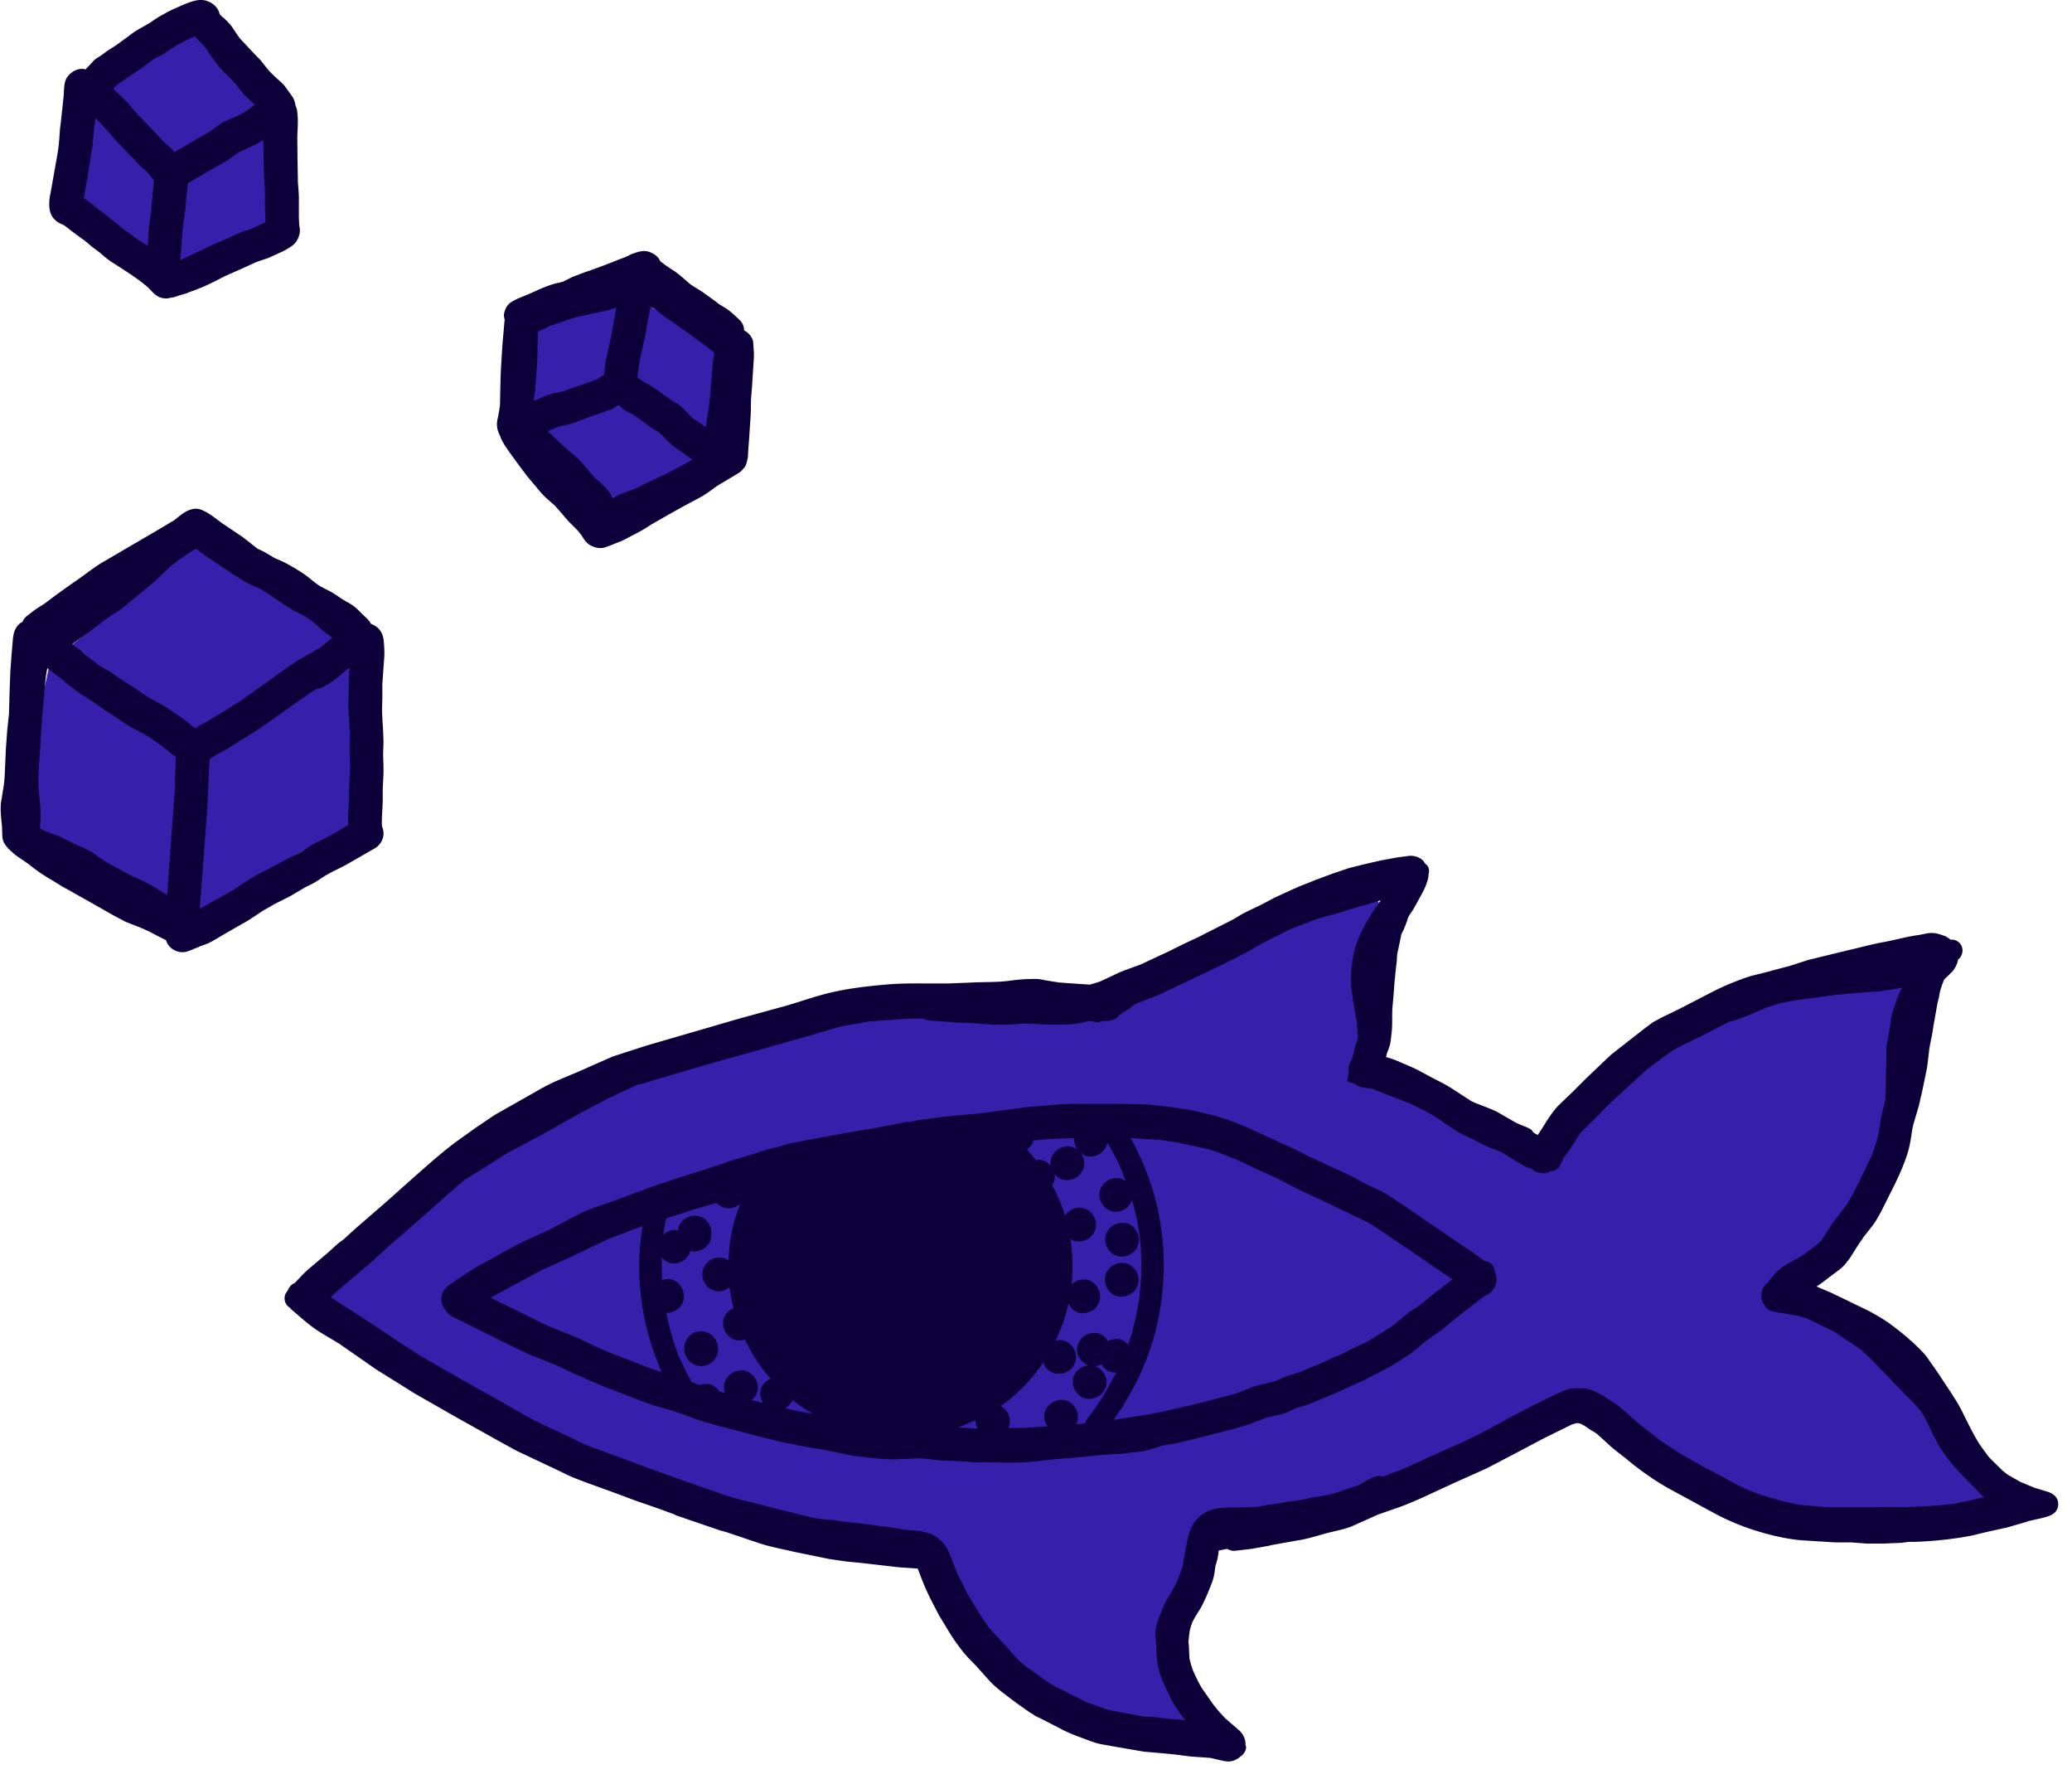
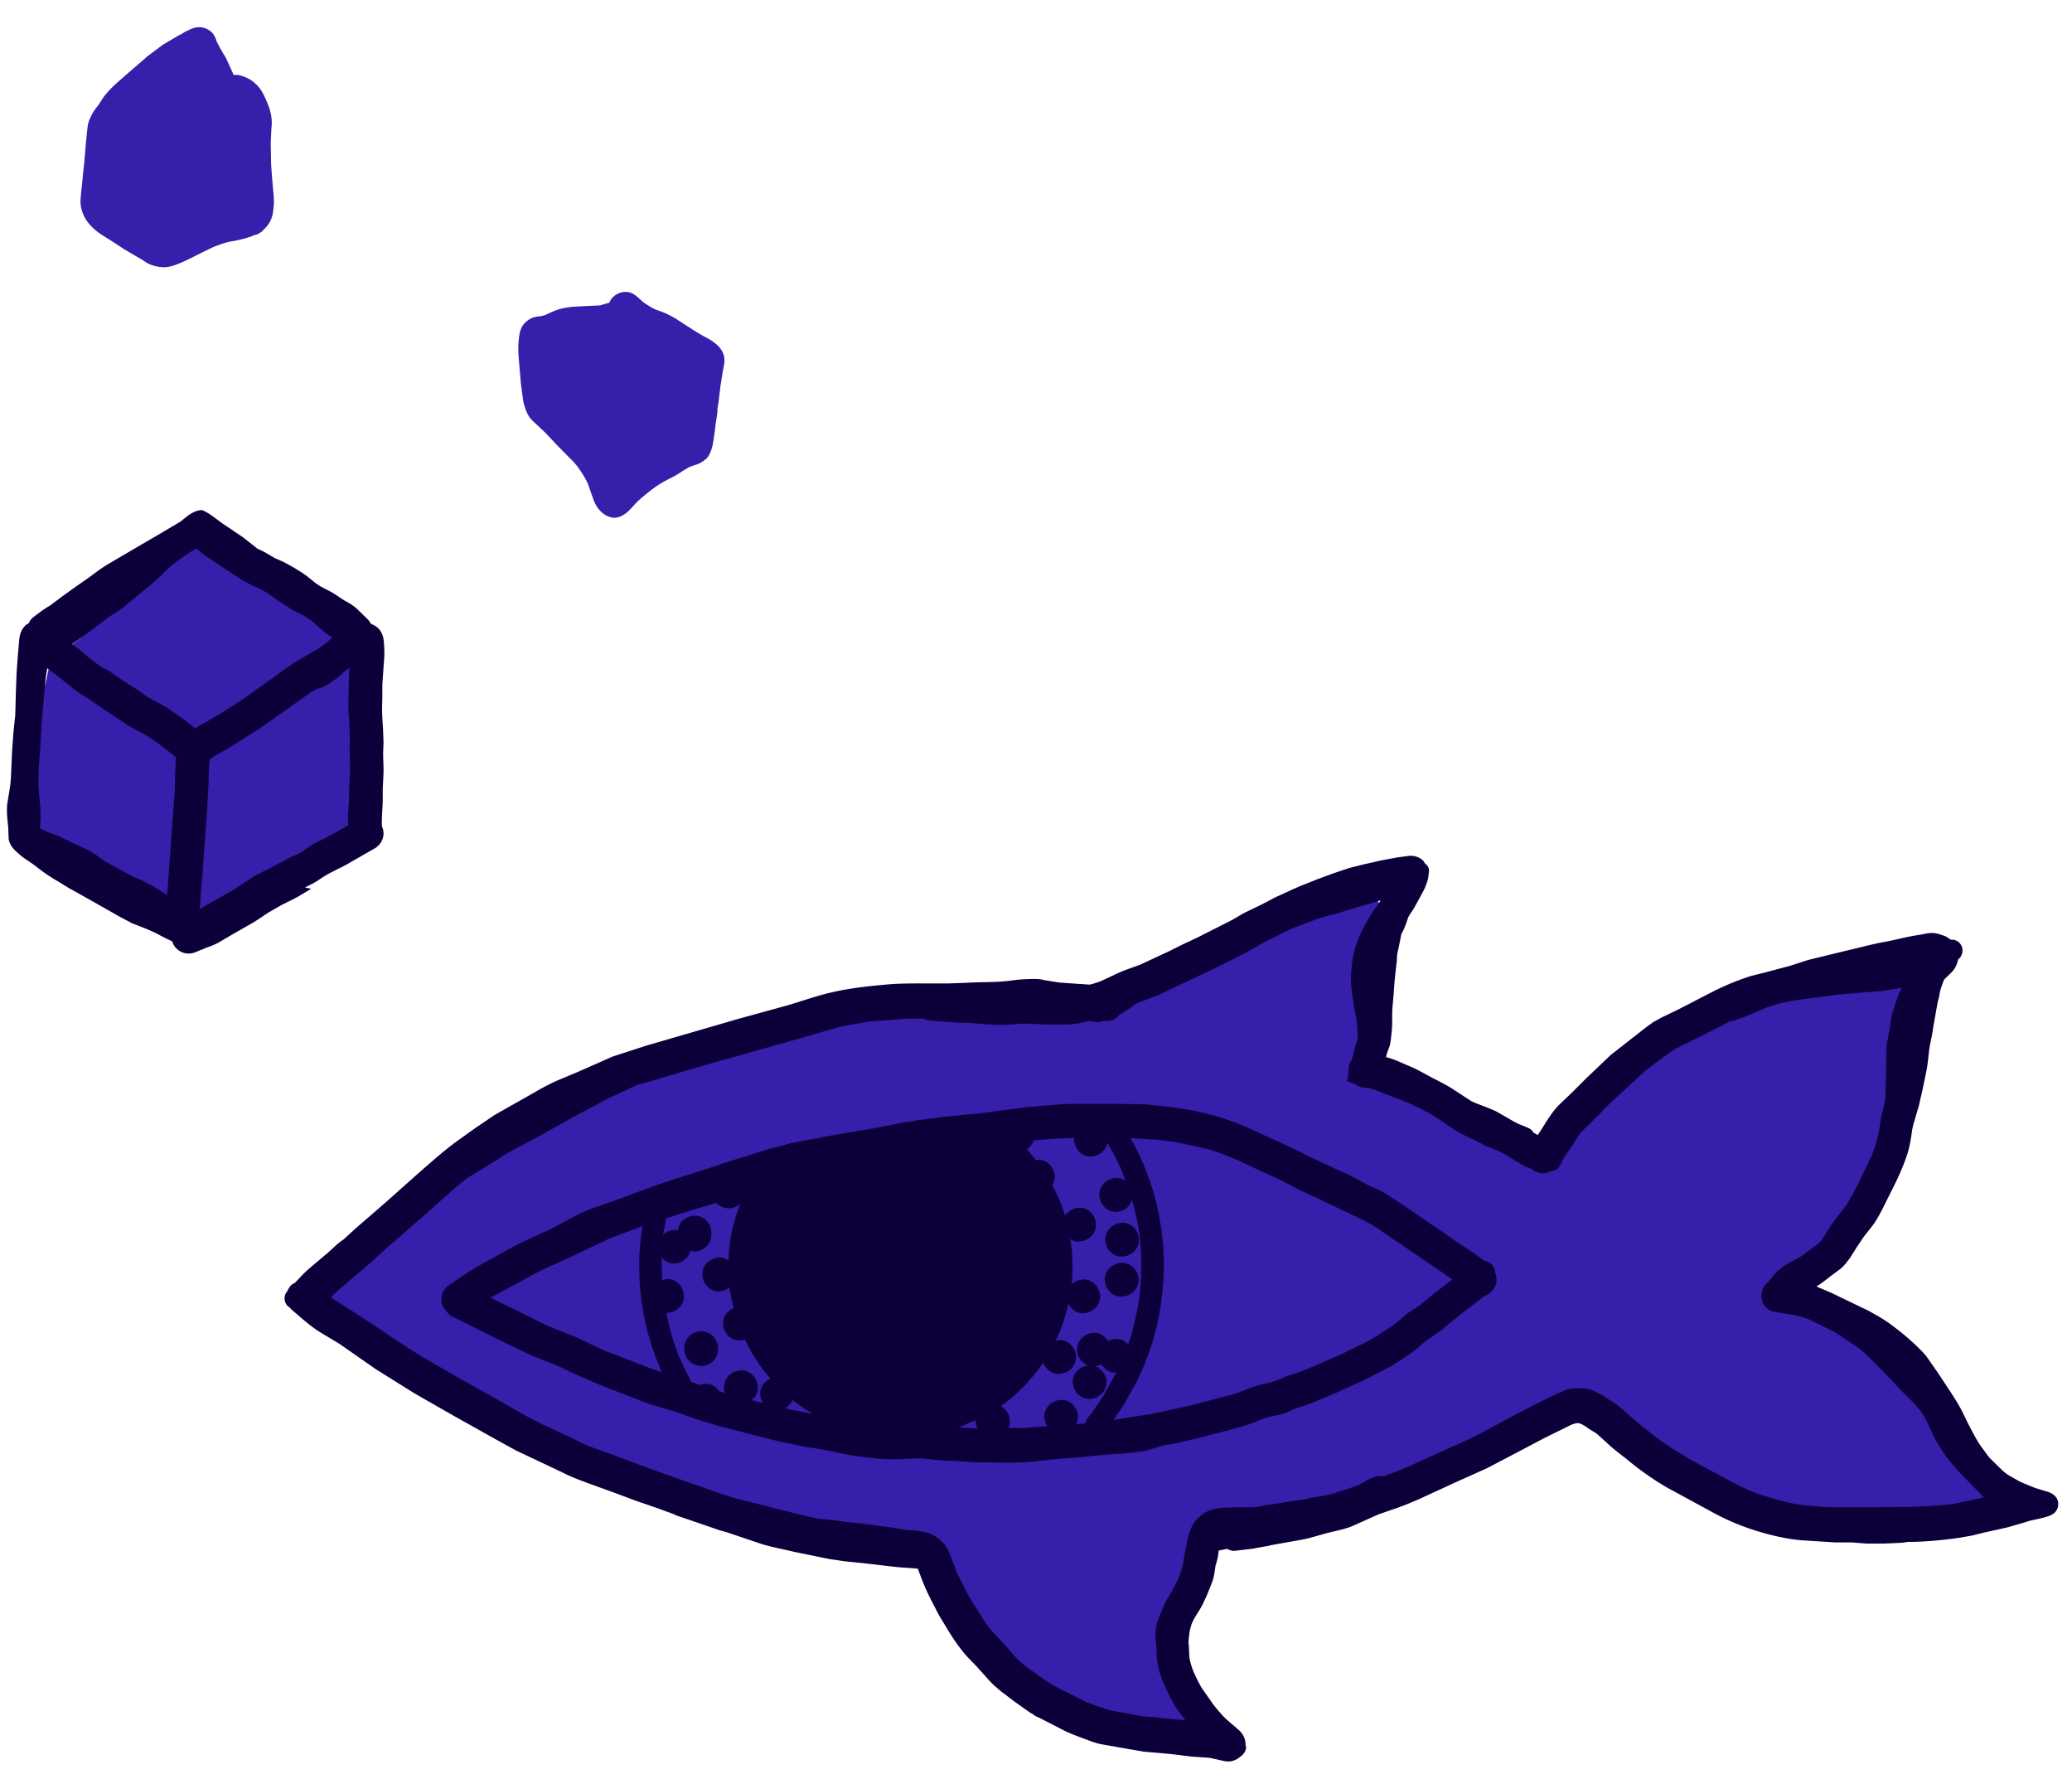
<svg xmlns="http://www.w3.org/2000/svg" xmlns:xlink="http://www.w3.org/1999/xlink" width="106" height="91" fill="none">
  <g clip-path="url(#A)">
    <g fill="#361faa">
      <path d="M92.61 77.87c.16.03.31.07.47.08l.51.07 1.23.13.76.02 1.2-.04 1.55-.11a3.98 3.98 0 0 0 .34-.05l.35-.05.44-.02h.34c.29 0 .58-.04.86-.08l.19-.03.52-.05a4.05 4.05 0 0 0 .48-.09c.05 0 .1-.01.15-.01.13 0 .26-.03.38-.06l.1-.03v.01a2.31 2.31 0 0 0 .27-.06c.37-.11.63-.51.59-.91-.04-.47-.42-.73-.74-.86-.26-.11-.54-.18-.81-.25l-.34-.09-.29-.12.04-.07c.11-.24.08-.45.04-.66-.04-.2-.25-.41-.39-.55l-.19-.19-.57-.71c-.31-.38-.58-.73-.8-1.12l-.22-.56-.13-.37c-.17-.43-.45-.75-.75-1.07-.52-.55-1.14-1.04-2.02-1.6l-.75-.55c-.42-.31-.89-.57-1.34-.82l-.63-.32-.62-.31-.94-.56.03.03-.08-.06c.23-.08.45-.2.66-.33.18-.1.33-.22.48-.33l.16-.12.16-.11c.15-.1.3-.21.44-.33a6.37 6.37 0 0 0 1.21-1.37c.23-.36.41-.75.59-1.14l.18-.39.22-.45.41-.85.31-.65c.11-.24.2-.49.26-.67l.19-.51c.05-.12.12-.23.18-.34l.06-.1a4.82 4.82 0 0 0 .39-.93l.02-.06.02-.07h.01l.13-.4.04-.12.2-.71c.05-.21.09-.43.12-.65l.04-.29.08-.47.25-1.39.2-.88.07-.42c.01-.11.03-.21.05-.32l.06-.37.06-.38c.02-.11.05-.21.08-.31.12-.43-.09-.87-.51-1.11-.13-.07-.3-.11-.51-.11-.14 0-.29.02-.42.03l-.65.06-.19.01-1.02.05h-.3c-.14 0-.28.01-.42.03H95l-.35.03-.32.03c-.36.03-.72.13-1.07.22l-.37.09-.85.21-.29.1-.51.17-.52.2-.15.06-.64.21-.08.02a11.94 11.94 0 0 0-1.37.51c-.36.16-.69.38-1 .59l-.35.23-.26.16c-.18.11-.36.21-.52.34l-.75.54c-.16.11-.31.23-.46.36l-.19.15-.73.62-.31.25-.39.32-.6.53-.22.2-.24.2.07-.05-.55.51-.06.06-.81.59-.48.33c-.28.2-.53.42-.75.66-.06.06-.12.12-.17.19l-.29.31-.34.29a1.11 1.11 0 0 0-.19.23l-.73-.39-1.37-.58c-.54-.22-1.1-.4-1.65-.53l-.24-.05-.94-.23-.22-.08-.52-.18a8.86 8.86 0 0 1-.93-.38c-.16-.08-.33-.14-.5-.21l-.43-.18-.63-.3-.26-.13c-.27-.13-.55-.22-.86-.32-.04-.1-.04-.2-.05-.3v-.1l-.01-.1-.02-.41c.02-.18.05-.35.11-.52.07-.22.07-.46.08-.69l.01-.52-.01-.28-.01-.21a6.7 6.7 0 0 0-.08-.77l-.05-.4-.09-1.22-.03-.38-.03-.59a3.75 3.75 0 0 1 .11-.6l.12-.22.21-.35.13-.15c.21-.17.4-.31.5-.52a.89.89 0 0 0 .04-.66c-.07-.2-.21-.36-.44-.5-.11-.06-.24-.1-.38-.1-.35 0-.71.2-1 .37l-.07.04-.18.1-.56.31-.22.1-.53.25a.77.77 0 0 0-.5-.18h-.09c-.55.07-1.05.34-1.53.61l-.29.16c-.41.18-.86.29-1.29.4l-.68.18c-.36.11-.7.26-1.08.42l-1.17.56c-.73.39-1.33.98-1.91 1.55l-.46.47-.07.07c-.15.15-.31.32-.4.51-.26.02-.52.08-.81.15l-.47.1c-.06.01-.11.03-.17.05l-.07.02c-.19.03-.39.03-.58.04l-.27.01c-.11 0-.21.01-.32.02l-.54.02h-.08c-.96-.06-1.87-.21-2.96-.4-.59-.1-1.11-.15-1.61-.15h-.17a4.71 4.71 0 0 0-.53.03l-.65.03h-.15l-.98-.04-.62.03c-.63.06-1.26.21-1.82.35l-1.41.38-.53.17-1.02.3-.84.18-.78.17-.16.03-.65.13c-.21.04-.42.1-.62.16-.12-.09-.25-.16-.39-.18-.05-.02-.11-.02-.17-.02-.15 0-.32.05-.46.08l-.07.02-.12.03c-.06.02-.12.03-.18.05l-.3.09-.39.12-1.34.45-1.97.78-.5.21-.87.4-.34.16-1.24.6-1.38.78-.87.5-.67.4-.8.47.2-.09c-.68.33-1.32.75-1.94 1.16l-.07.05-.53.36-.4.27-.69.44-.26.17-.9.6-.8.57-.26.18-.48.35-.66.5-.78.53-1.55 1.09-.89.66-.17.11-.18.12-.1.06c-.3.18-.61.38-.66.76a.94.94 0 0 0 .32.85c.09.08.21.14.31.2l.35.2c.26.19.5.41.73.62.23.22.52.43.91.66a10.35 10.35 0 0 0 1.85.84l.05.01h.01l-.01-.01h.02v-.01c.02.02.05.03.07.04l.3.1.08.03a5.77 5.77 0 0 1 1.15.53c.19.14.39.32.6.56l-.04-.06c.12.15.25.28.38.42l.2.22.71.72c.06.05.11.11.17.16s.11.11.17.16c.13.12.28.21.43.3l.05.03c.3.2.65.43 1.02.59l1.01.43.51.21.5.21c.27.13.56.29.86.47l.74.48.61.31.07.03c.23.12.45.22.68.31.23.08.45.18.67.28l.12.06.57.25.7.29a3.99 3.99 0 0 0 .92.31l.2.04.56.12.2.05.33.13c.21.09.43.16.65.23l.51.15.55.15.14.04.21.07.16.05.58.23a5.54 5.54 0 0 0 .68.25l.51.2.84.32c.53.17 1.09.19 1.64.21h.09l.73.06.53.08.29.05.46.05.3.03.79.09 1.45.13.16.01.28.02.72.05h.06l.23-.01.06.15.32.67c.07.13.17.24.26.35l.05.05c.12.14.21.28.3.43.22.44.39.84.53 1.22.15.41.33.77.52 1.07l.28.38.13.17.16.21a1.95 1.95 0 0 1 .17.23l.14.21c.07.11.14.23.22.32.14.16.28.29.43.42l.14.13.52.42c.11.07.21.16.31.24l.31.24c.25.17.51.33.82.49l.09.05c.17.09.34.17.52.24.3.11.59.16.9.21.22.04.42.1.62.15l.24.07.33.08.43.11a6.35 6.35 0 0 0 .76.18l.41.05.34.04.42.08.38.08.13.02.48.08.06.02c.18.06.35.13.54.17l.57.16.24.08a6.3 6.3 0 0 1 .55.22l.15.06a1.08 1.08 0 0 0 .38.08.86.86 0 0 0 .65-.29c.15-.17.23-.41.21-.65-.02-.23-.12-.43-.29-.57l-.24-.17-.11-.07-.56-.42-.42-.36-.16-.14-.39-.35-.16-.23a1.86 1.86 0 0 1-.1-.31c-.02-.09-.03-.18-.04-.27l-.07-.41c-.05-.23-.07-.48-.06-.8.01-.2.03-.37.07-.54l.06-.14.09-.24.2-.53.28-.75a2.68 2.68 0 0 0 .07-.27l.05-.21.14-.37.12-.3.19-.61.06-.22.14-.34.15-.37.21-.61c.05-.06.08-.06.12-.06.2-.01.39-.05.57-.08l.14-.02 1.81-.36.72-.12.34-.05 1.09-.23.27-.06h-.02c.5-.11 1.08-.25 1.63-.45.16-.06.33-.11.5-.15l.27-.08.6-.21.15-.06.42-.14.4-.13.21-.08.6-.23a11.97 11.97 0 0 0 1.19-.59l.21-.11 1.04-.52.73-.3.17-.06.9-.38.17-.06c.26-.1.54-.2.79-.34.12-.07.24-.15.35-.23l.29-.2.22-.1.41-.2c.22-.11.4-.26.61-.42.38-.31.77-.56 1.14-.76l-.11.04.82-.45.17-.12c.16.19.32.34.5.47.21.16.45.29.67.42l.2.12c.44.26.91.48 1.36.7l.41.19.46.22.25.12.03.12c.04.14.14.27.22.39.22.31.42.55.64.73.16.14.35.25.54.36l.19.12.28.17 1.09.56.53.22.36.15.39.16.42.17c.31.13.62.23.92.32l1.25.33.25.06.76.16a1.06 1.06 0 0 0 .33.11zM17.52 42.69a5.54 5.54 0 0 0 .57-.21c.33-.14.58-.44.72-.88.07-.2.06-.45.06-.66l-.03-.62-.03-.53-.03-.62-.11-2-.01-1.09v-.43l-.01-.81c-.01-.16-.03-.32-.07-.48-.04-.18-.14-.35-.23-.51a4.4 4.4 0 0 0-.3-.45l-.06-.09a8.85 8.85 0 0 0-.88-1.07c-.42-.44-.9-.83-1.35-1.21l-.55-.47-.1-.09-.92-.77a9.71 9.71 0 0 0-1-.65l-.98-.51-.86-.4-.05-.03-.32-.16c-.11-.05-.23-.09-.34-.13l-.08-.03c-.09-.06-.17-.09-.24-.11l-.07-.03a.71.71 0 0 0-.21-.03c-.11 0-.21.02-.31.04-.22.04-.42.23-.52.4a.77.77 0 0 0-.1.29 4.39 4.39 0 0 0-.55.35l-.57.47-.2.17-.52.34-.49.33c-.43.31-.78.64-1.09 1.03-.22.28-.48.56-.79.86l-.28.27-.49.46-.08.06c-.21.17-.41.31-.57.49l-.06.07c-.28.01-.62.14-.76.44-.11.23-.16.48-.22.73l-.04.2-.23 1.05-.2.94-.31 1.52c-.14.83-.22 1.64-.23 2.41l-.04.86c-.03.32 0 .65.09 1.02a1.69 1.69 0 0 0 .48.84c.18.17.41.3.73.41.11.04.23.07.34.1l.45.14c.32.15.62.36.92.55l.11.08.6.37c.21.12.39.24.61.41.25.19.51.39.83.55.29.15.61.29.96.43l.5.18.76.29.33.13c.11.04.21.05.33.05.25 0 .5-.09.73-.19s.44-.23.65-.35l.24-.14 1.02-.63.93-.57.12-.07.8-.48.4-.27.62-.41c.58-.36 1.2-.64 1.8-.9l.78-.25zM5.4 12.13l.53.34.41.27.56.33.33.19c.04.02.08.05.12.08l.14.09c.22.13.47.2.75.23.04 0 .08.01.12.01.21 0 .44-.05.72-.16.36-.14.7-.31 1.04-.49l.74-.36c.29-.12.61-.24.95-.31a6.04 6.04 0 0 0 .93-.22c.08-.02.15-.05.23-.09a.92.92 0 0 0 .47-.24l.05-.06a1.42 1.42 0 0 0 .47-.85c.04-.25.06-.47.05-.68 0-.13-.01-.27-.03-.41l-.02-.24-.03-.33-.06-.8-.02-1.17.03-.61.02-.25c.02-.33-.04-.66-.17-1-.1-.25-.2-.5-.34-.73-.25-.41-.65-.7-1.1-.81-.07-.02-.15-.03-.22-.03-.04 0-.08 0-.12.01l-.05-.13-.06-.13-.27-.59a1.59 1.59 0 0 0-.13-.22c-.04-.06-.07-.13-.11-.19l-.04-.07-.2-.37c-.04-.13-.07-.21-.12-.3-.13-.26-.46-.45-.77-.45h-.01c-.21 0-.34.06-.54.15a2.37 2.37 0 0 0-.35.19l-.21.11-.76.45-.91.68.08-.05-1.09.94-.44.39c-.26.23-.46.45-.66.7-.06.08-.11.17-.17.26l-.11.17-.08.1c-.16.2-.26.37-.37.64-.08.17-.1.38-.12.56l-.07.66-.03.41-.06.67-.04.36-.08.8-.03.27-.03.36c-.02.35.09.73.29 1.04.23.34.53.61.99.88zm21.24 7.42l.13.98c.05.22.12.44.23.66.07.15.21.3.34.42l.13.12.19.18c.24.21.45.45.67.68l.12.13.67.68.17.17c.08.08.15.17.23.26.24.33.42.62.56.92l.14.41.09.25c.06.18.13.35.23.51.23.35.57.56.9.56a.75.75 0 0 0 .26-.05c.3-.11.49-.32.69-.54l.12-.13c.23-.25.51-.46.77-.67a5.43 5.43 0 0 1 1.02-.63c.18-.09.35-.19.52-.3.15-.1.31-.2.47-.28.09-.04.19-.07.28-.1.22-.06.36-.16.53-.29.14-.11.22-.3.28-.46l.02-.06c.06-.16.08-.33.11-.5l.08-.59.02-.19-.01.04.03-.16.05-.34.02-.14v-.17l.05-.28.06-.5c.02-.12.03-.24.04-.36l.13-.8.03-.15c.04-.2.08-.43.02-.65-.1-.34-.32-.53-.52-.68-.14-.11-.3-.19-.45-.27-.35-.19-.65-.39-.95-.58l-.46-.3a4.65 4.65 0 0 0-.73-.38l-.3-.11-.09-.03c-.2-.1-.42-.23-.63-.38l-.13-.12c-.11-.1-.22-.2-.35-.28-.12-.08-.27-.12-.42-.12a.92.92 0 0 0-.77.43l-.06.12-.47.14-.63.03-.76.04c-.27.03-.56.07-.84.17-.19.07-.38.16-.57.25-.08.03-.16.05-.24.06l-.22.03c-.19.03-.37.12-.54.27-.28.24-.33.6-.36.91-.03.27-.03.56-.01.85l.1 1.17.01.15z" />
    </g>
    <g fill="#0d003a">
-       <path d="M55.9 80.22h.01l-.01-.01v.01zm39.71-13.17c.02.01.03.02.03.02s-.01-.01-.03-.02zm.1.05c.01 0 .02.01.03.01a1.09 1.09 0 0 0 .11.06c-.05-.02-.1-.05-.14-.07zm3.52-16.15v-.02c.01 0 0 .01 0 .02z" />
      <path d="M98.2 56.52c0 .02-.01.04-.02.06-.01.03-.01.05-.02.08.02-.04.03-.09.04-.14zm.06-.27c0-.02.01-.03.01-.05 0 .01 0 .03-.01.05zm.97-5.28c0-.01 0-.02.01-.03-.01.01-.01.02-.01.03zm-52.72 6.42l-.01.01v-.01h.01zm9.37 14.76c.01-.01.01-.01.01-.02 0 .01-.01.02-.01.02zm-14.3-13.86c-.02 0-.03.01-.05.01.03-.01.04-.01.05-.01z" />
      <use xlink:href="#B" />
      <path d="M57.36 64.27c.47 0 .88-.33.91-.82.02-.45-.35-.91-.82-.91s-.88.33-.91.82c-.02.46.35.91.82.91zm-.02 2.05c.47 0 .88-.33.91-.82.02-.45-.35-.91-.82-.91s-.88.33-.91.82c-.02.46.35.91.82.91zm-21.66 1.79c-.46.1-.76.57-.66 1.03 0 .02.01.04.01.05.1.46.57.76 1.03.66s.76-.57.66-1.03c0-.02-.01-.04-.01-.05-.09-.4-.45-.68-.84-.68-.06 0-.13 0-.19.02zm19.61-17.72c.02 0 .04 0 .06.01-.02-.01-.04-.01-.06-.01zm1.75-.47l.08-.03c.02-.01.03-.02.05-.02-.04.01-.09.03-.13.05zm35.91 1.12l-.22.03c.07 0 .15-.02.22-.03zm-26.31-5.7l.01-.01-.01.01zm23.23 6.43c-.02.01-.03.01-.04.02.01 0 .03-.01.04-.02zm2.6 12.28c.03-.02.05-.04.08-.06s.06-.05.1-.07l-.18.13zm-8.72 10.98c-.02-.02-.05-.04-.07-.05l-.11-.08c.07.04.13.08.18.13zm-19.6 4.19c-.03.01-.07.01-.1.01h-.01c.03 0 .07-.01.11-.01zm-12.86 7.34c-.02-.01-.03-.03-.05-.04-.04-.03-.09-.06-.13-.1l.18.14z" />
      <path d="M19.24 70.04l1.97 1.23 2.03 1.16 2.09 1.17 1.09.6 1.21.57 1.12.53c.44.23.9.4 1.36.57l1.27.46 1.18.44 1.02.35.93.34v.01c.01 0 .02 0 .02.01.01 0 .03.01.04.02-.02-.01-.03-.01-.05-.02.02.01.03.01.05.02l2.28.78.3.08 1.84.62c.53.16 1.09.26 1.63.39l1.81.37.82.12.9.09 1.82.21.98.07.25.65a12.03 12.03 0 0 0 .44.97l.4.77.57.94a10.06 10.06 0 0 0 .67.94c.2.25.44.48.66.71l.62.69c.21.24.44.43.68.63l.7.53.75.53.16.09c.03.02.06.05.09.07.08.05.17.08.25.12l1.11.57c.35.19.73.33 1.11.47.3.11.61.24.92.3l.96.17 1.22.21 1.03.09.51.05.87.11.99.07.61.14c.18.04.37.07.55.01.15-.04.28-.12.39-.22a.63.63 0 0 0 .29-.46c0-.04-.02-.08-.03-.13.01-.29-.12-.56-.34-.76l-.66-.57c-.25-.24-.47-.51-.68-.78l-.57-.82c-.16-.27-.29-.55-.42-.84-.09-.22-.15-.44-.2-.67l-.03-.62c0-.06-.01-.11-.02-.17a5.25 5.25 0 0 1 .08-.68l.06-.21.06-.16c.1-.21.22-.4.35-.6.12-.19.22-.4.31-.6.13-.27.23-.55.34-.82.09-.23.13-.47.16-.72l.03-.18a.75.75 0 0 0 .05-.16c.04-.12.06-.24.08-.36.01-.07.02-.15.02-.22.03-.01.06-.01.09-.02l.34-.07c.12.06.25.11.39.1l.86-.1 1.07-.19c-.06.01-.11.02-.17.02l1.45-.26c.48-.07.95-.22 1.42-.35.46-.13.94-.2 1.38-.38l1.34-.6.95-.33c.39-.13.77-.3 1.15-.46l1.8-.83 1.65-.74 1.51-.79 1.42-.75 1.4-.69a1.98 1.98 0 0 1 .26-.08h.1l.11.03a2.01 2.01 0 0 1 .37.22c.15.11.32.19.47.3l.53.48c.26.25.56.48.85.7l.26.2-.18-.13.49.39c.61.47 1.26.91 1.94 1.27l1.95 1.06a12.18 12.18 0 0 0 2.32.99c.75.23 1.51.41 2.29.48l1.75.11h.82l.79.06h.84l.92-.04c.12-.01.24-.03.36-.05h.36a20.02 20.02 0 0 0 2.32-.22l.57-.1.65-.16 1.17-.26 1-.29c.02-.01.04-.02.07-.03l.75-.17c.24-.07.51-.13.67-.35a.63.63 0 0 0 .05-.61c-.09-.18-.26-.29-.45-.36l-.69-.21-.73-.3-.6-.34c-.12-.07-.23-.17-.33-.25l-.63-.62c-.04-.04-.08-.09-.12-.14l-.44-.61c-.33-.54-.6-1.1-.88-1.67-.16-.32-.35-.61-.54-.91l-.68-1.03-.6-.86c-.23-.28-.5-.53-.77-.78l.01.01c-.01-.01-.02-.02-.04-.03-.02-.02-.05-.04-.07-.07l.03.03c-.3-.27-.62-.52-.94-.76-.33-.25-.69-.46-1.06-.66-.04-.03-.07-.04-.1-.06l-1.93-.93-.75-.32a7.01 7.01 0 0 0 .62-.45l.18-.13-.18.13.6-.45c.2-.16.35-.37.5-.57l.37-.59.34-.5.41-.52c.2-.26.35-.53.5-.82l.66-1.32c.24-.49.46-.99.63-1.51.14-.41.2-.83.26-1.26.01-.08.04-.16.05-.24 0-.01.01-.03.01-.04l.28-.96c0-.01 0-.02.01-.03l.07-.31c0 .01-.01.03-.01.04 0-.02.01-.03.01-.05.01-.03.01-.07.02-.1 0 .02-.01.04-.01.06l.06-.25c0 .02-.01.04-.01.06l.24-1.16c.07-.33.1-.67.14-1.01.02-.22.07-.44.11-.65.05-.21.08-.42.11-.63l.22-1.24.09-.36v-.04l.06-.29-.03.15c.05-.22.13-.44.22-.66l.32-.31c.19-.17.35-.44.39-.71a.59.59 0 0 0 .18-.7.57.57 0 0 0-.32-.29.58.58 0 0 0-.19-.03c-.01 0-.03.01-.04.01a1.63 1.63 0 0 0-.34-.21.61.61 0 0 0 .12.05c-.04-.02-.08-.04-.13-.05l-.08-.03c.02.01.05.02.07.03-.2-.08-.39-.14-.6-.14h-.08c-.2.01-.39.07-.59.1-.6.08-1.18.25-1.78.36-.63.11-1.25.29-1.88.43l-2.01.49-.93.3-.83.22-.44.12-.7.17a13.64 13.64 0 0 0-1.86.75l-1.88.97-.87.42-.42.23-.42.31-.23.18-1.52 1.19-1.25 1.19-.67.67-.75.72c-.43.45-.71 1-1.06 1.51-.08-.04-.15-.08-.23-.13a.45.45 0 0 0-.22-.21c-.16-.08-.33-.14-.5-.21-.03-.01-.06-.03-.09-.04-.01-.01-.02-.01-.03-.02-.01 0-.02-.01-.03-.01-.01-.01-.03-.02-.04-.02l-.35-.2-.57-.33c-.19-.1-.4-.18-.6-.26l-.52-.2-.22-.1-.86-.56c-.37-.25-.76-.44-1.15-.64l-.61-.33c-.25-.14-.52-.25-.78-.36-.31-.14-.63-.28-.96-.36 0-.02.01-.04.01-.06.03-.16.1-.3.15-.45.08-.23.09-.48.12-.72.05-.41.02-.84.04-1.25l.06-.67.05-.68c0 .03-.01.07-.01.1l.08-.79.05-.42c0-.11.01-.23.02-.34l.1-.46.11-.55c.05-.1.11-.2.15-.31.08-.18.14-.36.2-.55a3.05 3.05 0 0 1 .19-.3c.09-.13.16-.27.24-.41l.38-.7a3.98 3.98 0 0 0 .17-.44l.03-.11c.02-.07.03-.15.03-.23.04-.14.04-.29-.03-.41-.04-.07-.1-.11-.15-.16-.03-.04-.05-.08-.07-.11-.16-.19-.43-.28-.67-.28-.04 0-.07 0-.11.01l-.54.07-.82.15-.84.19-.84.21-.83.28-.89.33c.02-.01.03-.01.05-.02l-.46.19.21-.09-.7.28.08-.03-.46.2c.02-.01.03-.01.05-.02l-.81.37-.74.39-.73.35c-.27.13-.52.3-.78.44l-1.72.87-.83.39-.66.33-1.46.68-.55.2a6.22 6.22 0 0 0-.71.29l-.77.36a5.01 5.01 0 0 1-.55.17l-.46-.03-.59-.04-.53-.04-.75-.12c-.17-.05-.36-.06-.54-.06l-.37.01c-.31.01-.61.05-.92.09-.66.08-1.33.05-1.99.09l-1.08.04h-1c-.74 0-1.48-.01-2.21.06-.9.08-1.81.18-2.69.38-.82.18-1.6.47-2.4.7l-2.44.67-4.71 1.37-1.73.56-1.72.76-1.12.47a11.45 11.45 0 0 0-1.1.57l-2.1 1.19-.99.67-1.02.73c-.69.52-1.33 1.09-1.98 1.66l-1.64 1.46-1.5 1.3-.58.53c-.06.05-.12.09-.18.13-.22.17-.42.37-.62.55l-.19.16-.78.66c-.26.22-.49.48-.73.73-.07.04-.14.07-.2.13-.08.08-.14.19-.19.3a.5.5 0 0 0-.13.25c-.03.15 0 .31.09.44a.55.55 0 0 0 .18.16c.02.02.03.05.05.07l.76.65s.01.01.03.02l.02.02c.26.21.52.4.81.57l.85.51 1.88 1.31zm13.74-14.65l1.27-.38 2.36-.69 1.13-.31 3.6-1.02 1.64-.48 1.46-.26 2-.15h.78c.11.05.24.09.37.1l1.1.08c.35.04.7.02 1.05.05.66.06 1.33.11 1.99.07.3-.02.59-.06.89-.04l.92.04h.95c.35 0 .72-.06 1.06-.14l.16-.04.46.07c.1-.02.2-.05.3-.08.26.04.53-.02.74-.23.02-.02.03-.05.04-.07.04-.02.08-.03.11-.06l.4-.25.28-.21.01-.01c.04-.03.08-.04.12-.07l1.1-.42 1.24-.59.74-.35.82-.39.86-.42.86-.44.77-.44c.24-.14.5-.26.75-.38l.71-.36.45-.17.89-.34c.01 0 .03-.01.04-.01.3-.1.6-.18.9-.25l1.04-.32 1.29-.38c0 .01-.01.01-.01.02l-.35.5c-.28.43-.54.89-.74 1.36-.09.22-.18.45-.24.69-.07.26-.11.53-.14.8-.02.24-.05.47-.04.71.01.31.05.62.09.92l.12.73.1.55.04.62c0-.05-.01-.1-.01-.16.01.1.01.21.01.32l-.15.46c-.04.21-.09.42-.16.62-.02.03-.03.06-.03.08-.01.01-.02.03-.03.04-.09.14-.11.32-.1.49l-.06.48v.03c.13.05.27.09.4.13.03.03.06.07.1.08.22.1.25.1.49.13a.81.81 0 0 0 .16.01l.25.08c.05.02.09.04.14.05.01 0 .01 0 .02.01.01 0 .02.01.03.01s.01 0 .02.01c.01 0 .02 0 .02.01l1.38.54.24.09.49.25a7.16 7.16 0 0 1 1.22.73l.67.44c.24.14.49.24.73.36l.57.29c.23.12.47.21.72.3.32.14.62.34.91.52l.33.19.18.11c.09.05.18.07.27.1.02.01.04.02.06.02.01 0 .01.01.02.01.04.03.07.06.13.1.2.12.48.17.7.09a.69.69 0 0 0 .15-.07c.08 0 .16-.02.23-.05.15-.07.22-.18.29-.32l.19-.38.31-.42.43-.68c.04-.05.08-.11.13-.16l.75-.74c.16-.15.3-.31.45-.47l.45-.43 1.69-1.55.97-.72c-.06.04-.11.09-.17.13l.32-.24c.27-.2.59-.35.89-.5l.98-.48 1.26-.65a1.02 1.02 0 0 0 .38-.1l.29-.1.37-.15.36-.15.48-.21.72-.23.83-.15.42-.06.64-.08.49-.07.64-.08c-.03 0-.05.01-.08.01l.69-.06.75-.06.7-.05.7-.11a2.97 2.97 0 0 0 .43-.08c-.01.02-.03.05-.04.07-.11.2-.19.42-.27.64l-.19.58c-.06.21-.09.43-.11.65l-.18.99c-.03.31-.02.62-.02.93l-.05 1.85c-.04.25-.11.5-.17.74a6.51 6.51 0 0 0-.13.77c-.08.48-.23.95-.41 1.4l-.57 1.19-.35.69-.32.57c-.04.06-.08.12-.13.17l-.65.85-.53.83c-.07.08-.15.15-.23.23l-.4.29-.26.2c-.25.18-.53.31-.8.46a3.04 3.04 0 0 0-.55.39c-.12.1-.22.23-.32.37-.08.06-.13.14-.17.22-.03.03-.08.05-.1.07-.16.16-.25.38-.25.61s.09.45.25.61c.18.18.37.22.61.25l.21.03.79.14a4.35 4.35 0 0 1 .61.2l1.28.63 1.22.81a9.44 9.44 0 0 1 .74.68l.76.78.86.9a9.36 9.36 0 0 1 .81.86c.32.45.51.98.77 1.47.33.64.78 1.19 1.26 1.72l1.14 1.16a.5.5 0 0 1 .08.07l-1.45.32c.05-.01.1-.01.16-.02l-.51.07-1 .08-1.06.05-2.02.01h-1.98c-.29 0-.58-.04-.87-.06l-.64-.06c-.46-.06-.92-.19-1.36-.31a9.94 9.94 0 0 1-1.3-.44c-.41-.18-.8-.38-1.19-.6l-1.22-.65c-.81-.44-1.61-.91-2.35-1.47l-.42-.33.01.01-.01-.01c-.05-.04-.09-.07-.14-.1l-.01-.01-.63-.53-.55-.49c-.2-.16-.4-.31-.62-.44-.14-.08-.27-.2-.42-.27-.2-.09-.38-.21-.6-.26-.02-.01-.04 0-.06-.01a.66.66 0 0 0-.34-.05 2.58 2.58 0 0 0-.62.03c-.13.02-.26.08-.38.13l-.64.29-.89.45-1.03.53-1.07.58c-.7.4-1.45.74-2.19 1.06l-2.38 1.08-.97.36c-.13-.03-.27-.04-.4.01-.32.1-.59.3-.89.45l-.83.27c-.29.11-.59.19-.9.25l-.69.11a5.23 5.23 0 0 1-.54.12l-.63.08-.44.08-.65.09-.46.09c-.43.04-.87.02-1.3.03-.5.01-1.05.03-1.47.33-.23.16-.44.37-.56.62-.11.21-.18.43-.23.66a13.42 13.42 0 0 0-.25 1.41l.03-.23c-.05.3-.15.58-.27.86-.1.23-.22.47-.35.69l-.24.4c-.11.19-.18.4-.27.6l-.16.4c-.08.21-.11.39-.14.62-.01.14 0 .28.02.42.02.16.02.32.03.49.01.39.05.78.16 1.15.11.38.28.74.45 1.09a5.46 5.46 0 0 0 .58.99l.28.38-.75-.06c.03 0 .05.01.08.01l-.78-.09c-.23-.03-.47-.03-.7-.05l-1.5-.28c-.25-.04-.47-.12-.71-.2l-.71-.26-.75-.38-.8-.4c-.28-.15-.55-.33-.8-.52l-.69-.49-.16-.12c.01 0 .01.01.02.01-.33-.26-.59-.58-.86-.89l-.91-.99c-.35-.48-.65-.99-.97-1.5-.14-.23-.26-.48-.38-.72l-.3-.6-.3-.78c-.07-.18-.14-.38-.25-.54a1.72 1.72 0 0 0-.52-.52c-.48-.34-1.06-.31-1.62-.37l-.64-.11-.84-.11-.8-.11-.64-.06-.7-.1-.69-.06c-.67-.11-1.33-.31-2-.46l-1.11-.29-1.13-.28c-.77-.21-1.51-.51-2.27-.76l-2.08-.74-1.62-.6-1.77-.65-.96-.47-1.19-.55c-.76-.36-1.48-.79-2.21-1.21l-1.99-1.11-2.11-1.22-1.2-.77-1.29-.87-2.1-1.35c.09-.11.19-.21.3-.3l.85-.73.86-.73.9-.82 1.66-1.44 1.79-1.59.53-.44 1.35-.83.73-.47.8-.43.83-.44.83-.46.77-.44.76-.41 1.28-.68.01-.01h.02c.03-.01.05-.03.08-.04h.01l.81-.38.58-.27c.06.02.18-.02.3-.06zm51.69 18.18l.16.12a1.06 1.06 0 0 1-.12-.1c-.02 0-.03-.01-.04-.02zm-8.73-7.26c-.03.02-.06.05-.09.07-.01.01-.02.02-.03.02l.12-.09zM59.63 56.6l.17.03c.02 0 .04 0 .06.01-.08-.02-.16-.03-.23-.04z" />
      <path d="M31.79 61.28l-1.39.49c-.55.19-1.06.47-1.58.75l-.68.36-1.27.58.14-.06c-.72.31-1.39.73-2.08 1.1-.47.25-.92.51-1.35.83a.27.27 0 0 0 .08-.07l-.18.13-.1.06a1.18 1.18 0 0 0-.18.13l-.19.12c-.19.14-.33.28-.4.52-.06.22-.03.47.09.66a1.09 1.09 0 0 0 .13.17.74.74 0 0 0 .3.28l2.71 1.35 1.31.63.81.32c.02.01.04.02.07.03.15.07.31.12.46.18l.93.44 1.31.57 2.2.85c.62.24 1.26.37 1.88.59l.93.34.91.27 2.15.56 1.07.27 1.14.23 1.25.21 1.25.26c.25.05.51.07.76.1l.62.07c.37.03.74.05 1.11.03l1.02-.04c.32.01.64.06.95.09.29.03.58.03.87.04l.99.07 1.94.02c.74 0 1.48-.09 2.21-.19l-.23.03.77-.06.74-.06.75-.08.78-.06c.24-.03.48-.03.71-.05l.95-.11c.44-.07.84-.27 1.28-.34.24-.03.48-.07.72-.14l.8-.19 1.76-.45.86-.25.86-.33c.27-.09.56-.13.84-.2.25-.07.49-.19.73-.3.16-.06.32-.1.49-.15.22-.07.44-.17.65-.26l.87-.36.91-.42.49-.21.46-.24.99-.51.96-.62c.29-.2.55-.45.82-.67l.78-.54.66-.55.62-.49.32-.24.19-.15c-.03.02-.06.05-.09.07l.14-.11.28-.21c.03-.03.07-.05.1-.08l.13-.06c.17-.09.26-.2.37-.35.08-.1.13-.33.12-.45a.91.91 0 0 0-.08-.36c-.01-.27-.19-.5-.45-.56l-.1-.03-.48-.35-.84-.56-.88-.61-.85-.57c-.02-.01-.03-.03-.05-.04-.04-.03-.08-.05-.12-.08l-.9-.62-.84-.55c-.33-.2-.68-.35-1.03-.51l-.79-.43-1-.46-.95-.44-.31-.15-.67-.34-.79-.36-1.52-.7c-.61-.26-1.22-.5-1.86-.67l-1.11-.26-1.12-.17-1.25-.13-1.26-.02h-2.33c-.4 0-.8.03-1.19.06l-.56.05-.68.05-2.44.33-.26.02-.58.05-1.06.11-1.29.17c-.02.01-.05.01-.07.02-.03.01-.06.01-.09.02s-.05.01-.08.02c-.01 0-.02 0-.03.01-.01 0-.02 0-.03.01-.02 0-.05.01-.07.01.01 0 .02 0 .03-.01h-.13c-.01 0 .01 0 .02-.01h.01c-.03 0-.06.01-.08.01-.04.01-.09.02-.13.02l-.53.11-.17.03-.52.1.15-.03c-.02 0-.05.01-.07.01.02 0 .05-.01.07-.01l-.29.06c-.08.02-.17.03-.26.05l-.54.09c.02 0 .04-.01.05-.01h-.02.02l-1.08.18c-.03.01-.06.01-.09.02-.02 0-.04.01-.06.01-.12.03-.25.05-.37.07.03 0 .05-.01.07-.02-.03.01-.05.01-.08.02.03-.01.05-.01.08-.02l-.39.08c.03-.01.05-.01.08-.02-.08.02-.16.03-.23.04-.03 0-.06.01-.08.01.02 0 .05-.01.07-.01-.03.01-.06.01-.09.02h-.01c-.01 0-.02 0-.03.01 0 0-.01 0-.02.01h-.02c-.03.01-.05.01-.08.02-.04.01-.08.01-.12.02l-.14.03c-.01 0-.02 0-.03.01h-.07c-.01 0-.03.01-.04.01.01 0 .02 0 .03-.01-.02 0-.05.01-.07.01h.02l-.17.03c-.01 0-.03 0-.04.01l-.3.06a.5.5 0 0 1-.12.02c-.02 0-.04.01-.06.01.01 0 .02 0 .04-.01h-.01c-.01 0-.02 0-.03.01l-.3.06c-.03.01-.05.01-.08.02.01 0 .03-.01.05-.01-.19.04-.36.11-.55.16l-.13.03-.31.07-1.3.41-.74.22-.78.27-1.85.59-.11.03c-.05.01-.09.03-.14.05l-1.08.36-.5.19-.45.16-.66.25zm21.9-3.02l1.27-.06c0 .01-.01.03-.01.04-.02.45.35.91.82.91a.88.88 0 0 0 .88-.7 11.78 11.78 0 0 1 .77 1.5l.16.46c-.13-.09-.27-.16-.43-.16-.47 0-.88.33-.91.82-.02.45.35.91.82.91.4 0 .74-.24.85-.61.16.55.28 1.11.37 1.67.09.66.12 1.32.1 1.98v.28l-.09 1.07c-.08.53-.19 1.06-.33 1.57-.01.04-.02.07-.02.1-.01.05-.01.07-.02.1 0 .01 0 .02-.01.03-.01.02-.01.05-.02.07 0 .01-.01.02-.01.04-.01.02-.01.04-.02.05-.01.02-.01.03-.02.05 0 .01-.01.02-.01.04-.01.02-.01.05-.02.07v.01l-.1.27c-.15-.18-.36-.29-.6-.29-.16 0-.3.05-.43.11-.15-.24-.38-.42-.67-.42-.47 0-.88.33-.91.82-.02.37.24.73.59.85-.43.04-.79.35-.81.8s.35.91.82.91.88-.33.91-.82c.02-.37-.24-.73-.59-.85a.75.75 0 0 0 .33-.1c.15.24.38.42.67.42.04 0 .07-.01.1-.02l-.67 1.21v.01l-.44.64c-.01.01-.01.02-.02.03l-.08.11.02-.01-.25.31c-.08.1-.13.2-.15.32-.05.01-.09.01-.14.02l-.33.02c.05-.1.08-.21.09-.33.02-.45-.35-.91-.82-.91s-.88.33-.91.82a.86.86 0 0 0 .17.53l-1.17.08-.84.01a.69.69 0 0 0 .08-.32.86.86 0 0 0-.46-.8 8.85 8.85 0 0 0 2.17-2.23c.11.32.41.58.77.58.47 0 .88-.33.91-.82.02-.45-.35-.91-.82-.91-.08 0-.15.02-.23.04.29-.6.51-1.23.66-1.9.14.27.4.49.71.49.47 0 .88-.33.91-.82.02-.45-.35-.91-.82-.91-.24 0-.47.09-.64.25a8.98 8.98 0 0 0-.06-2.32c.12.08.25.13.4.13.47 0 .88-.33.91-.82.02-.45-.35-.91-.82-.91-.32 0-.6.16-.76.41a8.9 8.9 0 0 0-.66-1.56.82.82 0 0 0 .13-.39c.02-.45-.35-.91-.82-.91-.05 0-.09.02-.14.02l-.46-.55a.86.86 0 0 0 .33-.46l.82-.07zm2.13 13.97zm0 0c0 .01-.01.01-.02.02.01 0 .01-.01.02-.02zm-.01.01c-.01.01-.01.02-.02.03.01-.02.02-.02.02-.03zm-15.26-.63c.33.26.68.5 1.05.71l-1.09-.21-.35-.08c.17-.1.31-.24.39-.42zm-3.29-9.81a.95.95 0 0 0 .61-.22c-.2.52-.37 1.05-.47 1.61-.08.43-.11.86-.13 1.28-.13-.09-.27-.15-.43-.15-.47 0-.88.33-.91.82-.02.45.35.91.82.91a.96.96 0 0 0 .57-.2 9.46 9.46 0 0 0 .21 1.06c-.3.12-.53.39-.54.74-.02.45.35.91.82.91.11 0 .21-.02.3-.05a8.58 8.58 0 0 0 1.31 2.01c-.29.12-.51.38-.53.73-.01.18.06.36.15.51l-.59-.15c.18-.14.31-.35.32-.61.02-.45-.35-.91-.82-.91s-.88.33-.91.82c-.01.11.01.23.05.34l-.3-.09a.84.84 0 0 0-.42-.34c-.08-.03-.17-.04-.26-.04-.1 0-.2.02-.3.06l-.4-.14c-.01 0-.02-.01-.03-.01l-.16-.3c-.02-.05-.05-.1-.07-.14l-.09-.17c0-.01-.01-.02-.01-.02l-.26-.56c-.01-.01-.01-.03-.02-.04-.01-.02-.01-.03-.02-.04 0-.01 0-.01-.01-.02-.29-.73-.5-1.48-.65-2.25.47 0 .88-.33.9-.82.02-.45-.35-.91-.82-.91-.1 0-.2.02-.3.05l-.02-1.16c.15.18.36.31.61.31a.87.87 0 0 0 .86-.65c.06.01.11.04.16.04.45.02.91-.35.91-.82v-.11c0-.24-.06-.44-.22-.62a.85.85 0 0 0-.6-.28h-.04c-.41 0-.82.33-.85.76-.05-.01-.09-.03-.13-.03a.95.95 0 0 0-.63.24l.16-.83 1.35-.44 1.2-.35c.17.14.39.27.63.27zm-2.48 7.64zm-1.91-2.57a13.17 13.17 0 0 0 .74 2.72c.01.02.02.04.03.07 0 .01 0 .01.01.02l.03.08v.01l.13.31c.01.03.03.07.05.1l-.57-.19-2.41-.93-1.44-.68-1.47-.59-1.8-.89-1.02-.5c-.02-.01-.04-.02-.05-.03l.68-.37 1.91-1.03 1.55-.7 1.91-.91 1.72-.65a14.21 14.21 0 0 0-.16 1.6 12.91 12.91 0 0 0 .16 2.56zm16.17 6.14l.86-.37c0 .15.04.29.11.42h-.11l-.86-.05zm9.74-.67l-1.61.25-.21.03c.02-.02.03-.04.04-.05l.41-.59c.01-.01.01-.02.02-.02 0-.01.01-.01.01-.02s.01-.01.01-.02l.65-1.15c0-.01.01-.01.01-.02.01-.01.01-.03.02-.04.28-.56.52-1.14.72-1.74.13-.38.24-.77.33-1.16a14.05 14.05 0 0 0 .35-2.66c.04-.95-.04-1.9-.21-2.83-.01-.05-.01-.09-.02-.12v-.02c-.01-.03-.01-.06-.02-.09 0-.01 0-.02-.01-.03-.01-.03-.01-.07-.02-.1 0-.01-.01-.03-.01-.04 0-.02-.01-.04-.01-.06s-.01-.03-.01-.05-.01-.04-.01-.06c-.01-.03-.02-.06-.02-.1 0-.01 0-.02-.01-.03-.14-.59-.33-1.17-.55-1.74 0-.01 0-.01-.01-.02 0-.01-.01-.02-.01-.03-.14-.36-.3-.71-.47-1.05-.02-.02-.02-.03-.03-.05 0-.01-.01-.02-.01-.03-.01-.02-.02-.05-.04-.07v-.01c0-.01-.01-.02-.01-.03s-.01-.01-.01-.02-.01-.01-.01-.02c-.02-.03-.03-.05-.04-.07-.01-.01-.01-.02-.02-.03-.04-.08-.09-.16-.14-.24l1.5.09.95.14 1.41.31c.55.14 1.07.36 1.59.57l.95.45 1.15.52 1.02.53 1.17.55 2.18 1.04c.63.31 1.18.75 1.77 1.13l.99.67.9.62.82.56c.02.02.05.03.07.05-.02.02-.05.04-.07.06.02-.02.05-.04.07-.06-.02.01-.03.03-.05.04.02-.01.03-.03.05-.04l-.96.74-.71.58c-.19.14-.4.25-.59.39l-.73.61c-.19.14-.39.26-.59.39l-.7.43c-.23.13-.48.22-.71.34l-.7.35.21-.09-.73.31-.56.26-.88.36c-.19.08-.39.14-.59.2-.23.07-.45.17-.67.27-.45.17-.93.22-1.38.39l-.78.3c-.27.09-.55.14-.82.22l-.8.21-.76.19-1.37.31-.39.07c-.07.01-.13.04-.19.06-.07 0-.09 0-.12.01zm4.47-13.04c.06.03.12.05.18.07-.04-.01-.07-.03-.11-.05-.02 0-.04-.01-.07-.02zm10.98 8.33c.03-.03.07-.05.1-.08.01-.01.03-.02.04-.03l-.14.11zm-27.6-10.26h0zm-.1.02h0zm26.68 8.86c.03-.03.07-.05.1-.08.02-.02.05-.04.07-.06-.05.05-.11.09-.17.14z" />
      <path d="M63.85 57.7c.01.01.03.01.04.02a1.22 1.22 0 0 1 .17.07.95.95 0 0 0-.21-.09zm11.55 9.03c-.02.02-.04.03-.06.04l-.12.09.18-.13zm-62.07-29.5c-.01.01-.02.01-.03.02l-.15.1.18-.12zm-.78.5c-.02.01-.03.02-.05.03.01-.01.03-.02.05-.03z" />
-       <path d="M15.6 45.39l.42-.21c.2-.11.38-.24.57-.36.42-.26.88-.44 1.31-.7l1.24-.71c.41-.22.6-.71.4-1.14v-.02c-.02-.43.03-.86.04-1.29v-.61l.03-.62c.03-.4-.01-.8-.01-1.2l.02-.58-.03-.79.01.23-.04-.66-.02-.49c0 .04 0 .08.01.12-.01-.23.01-.46.01-.69v-.68l.1-1.41c.01-.19 0-.39-.01-.58-.02-.3-.04-.56-.25-.81-.12-.14-.26-.22-.42-.28-.03-.05-.05-.09-.09-.14a1.21 1.21 0 0 0-.19-.2c.02.02.05.04.07.06-.05-.04-.09-.09-.14-.13-.01-.01-.02-.01-.02-.02l.01.01c-.01-.01-.03-.02-.04-.04l-.33-.32c-.18-.16-.35-.27-.56-.37.07.03.13.07.2.1l-.17-.09c-.27-.15-.51-.34-.77-.49l-.56-.29-.09-.06c-.2-.13-.38-.29-.57-.44a5.15 5.15 0 0 0-.74-.47l.2.1-.52-.29c-.19-.11-.4-.19-.6-.28-.02-.01-.05-.02-.07-.04l-.48-.28c-.11-.06-.23-.11-.34-.16l-.75-.59-1.07-.72c-.33-.24-.64-.51-1.02-.67a.74.74 0 0 0-.32-.07c-.3 0-.58.17-.81.35l-.3.24-1.08.64-1.2.7-1.45.85c-.33.2-.63.43-.94.66l-.73.51-.64.46-.6.45-.27.17c-.22.14-.42.3-.63.46-.1.08-.17.18-.22.3-.06.03-.12.06-.16.1-.23.22-.3.47-.33.77l-.06.7-.07.94-.04 1.07-.03 1.12-.09.84-.07.96-.05 1.14c-.01.29-.03.58-.08.87l-.12.73c-.04.39.01.8.05 1.19l.02.55c.02.36.29.61.54.83.27.24.59.41.87.63.35.28.71.53 1.1.75l.55.34.56.31c-.01 0-.02-.01-.02-.01l1.03.58 1.02.58.66.35.56.22a7.91 7.91 0 0 1 .79.35c.03.02.06.03.09.05l.31.16c-.07-.03-.13-.07-.2-.1l.24.12.27.13a.87.87 0 0 0 .16.3.89.89 0 0 0 .88.3c.13-.04.23-.08.35-.13-.02.01-.04.01-.06.02l.31-.12c.07-.03.13-.07.21-.09-.04.01-.07.02-.11.04a3.48 3.48 0 0 0 .63-.26l.68-.4.82-.47c.36-.19.7-.43 1.04-.66l.68-.39.76-.38.76-.45zM4.44 32.41l.52-.39.53-.41c.36-.23.73-.44 1.05-.74l.95-.78c.41-.31.77-.69 1.15-1.04.33-.3.71-.56 1.08-.8l.32-.19.26.21c.23.19.5.33.74.51l.81.54c.11.08.22.14.33.2.03.02.06.04.08.06.31.22.68.37 1.03.53.17.09.33.19.49.3l.61.42.63.4.47.23c.16.1.33.19.48.31l.57.51.46.34-.5.41-.18.13-.94.54c-.41.24-.8.51-1.18.8l-1.87 1.33-.69.44c.01-.01.02-.01.03-.02-.04.03-.08.05-.11.08.01-.01.02-.01.03-.02l-.98.58-.44.24-.18.13-.56-.45-.94-.65-.88-.48c-.25-.15-.47-.34-.72-.49l-.66-.42-.65-.45c-.21-.1-.4-.21-.58-.34l-.59-.45-.34-.3-.37-.27-.01-.01.33-.24.42-.3zm8 3.35l-.29.19c.03-.02.07-.04.1-.07l.19-.12zm-3.49 4.08c.01.49-.04.97-.07 1.45l-.22 2.97-.11 1.51v.01l-.78-.49-.61-.31-.35-.14-.76-.41.2.1-.33-.17.06.03-.56-.31c-.2-.12-.39-.27-.58-.4-.34-.24-.73-.38-1.1-.55l-.63-.32c-.19-.09-.39-.14-.58-.22-.17-.06-.33-.14-.49-.22l.04-.52c.01-.43-.05-.85-.08-1.27l-.03-.36c-.02-.57.03-1.14.07-1.72l.11-1.77.06-.65.11-1.23c.02-.23.06-.45.1-.67l.1.07.63.48c.37.32.75.63 1.17.88.44.26.83.59 1.27.85l.72.48c.3.22.63.38.96.55.37.2.71.45 1.05.7l.68.54-.05 1.11zm4.72 4.64c-.61.27-1.16.66-1.72 1.03l-1.37.77-.36.21.04-.54.11-1.45.22-2.97.08-1.51c0-.4.03-.8.06-1.19l.26-.18.59-.32c.13-.07.25-.16.38-.24l.54-.33.21-.14.59-.37 2.59-1.83.32-.19c.09-.01.17-.03.25-.06.15-.07.3-.15.43-.24a5.05 5.05 0 0 0 .63-.49c.07-.07.15-.13.22-.19.04-.03.09-.06.14-.09l-.03.47-.03 1.42a5.83 5.83 0 0 0 .03.59l.03.62-.01-.23.03.55-.01-.23c.02.39-.01.78 0 1.17l.02.59-.02.64-.03.61-.01.65-.04.64c-.01.18 0 .37.01.55l-.76.44a12.05 12.05 0 0 1-.8.41c-.26.13-.5.29-.74.45-.29.18-.61.31-.91.48l-.94.5z" />
+       <path d="M15.6 45.39l.42-.21c.2-.11.38-.24.57-.36.42-.26.88-.44 1.31-.7l1.24-.71c.41-.22.6-.71.4-1.14v-.02c-.02-.43.03-.86.04-1.29v-.61l.03-.62c.03-.4-.01-.8-.01-1.2l.02-.58-.03-.79.01.23-.04-.66-.02-.49c0 .04 0 .08.01.12-.01-.23.01-.46.01-.69v-.68l.1-1.41c.01-.19 0-.39-.01-.58-.02-.3-.04-.56-.25-.81-.12-.14-.26-.22-.42-.28-.03-.05-.05-.09-.09-.14a1.21 1.21 0 0 0-.19-.2c.02.02.05.04.07.06-.05-.04-.09-.09-.14-.13-.01-.01-.02-.01-.02-.02l.01.01c-.01-.01-.03-.02-.04-.04l-.33-.32c-.18-.16-.35-.27-.56-.37.07.03.13.07.2.1l-.17-.09c-.27-.15-.51-.34-.77-.49l-.56-.29-.09-.06c-.2-.13-.38-.29-.57-.44a5.15 5.15 0 0 0-.74-.47l.2.1-.52-.29c-.19-.11-.4-.19-.6-.28-.02-.01-.05-.02-.07-.04l-.48-.28c-.11-.06-.23-.11-.34-.16l-.75-.59-1.07-.72c-.33-.24-.64-.51-1.02-.67c-.3 0-.58.17-.81.35l-.3.24-1.08.64-1.2.7-1.45.85c-.33.2-.63.43-.94.66l-.73.51-.64.46-.6.45-.27.17c-.22.14-.42.3-.63.46-.1.08-.17.18-.22.3-.06.03-.12.06-.16.1-.23.22-.3.47-.33.77l-.06.7-.07.94-.04 1.07-.03 1.12-.09.84-.07.96-.05 1.14c-.01.29-.03.58-.08.87l-.12.73c-.04.39.01.8.05 1.19l.02.55c.02.36.29.61.54.83.27.24.59.41.87.63.35.28.71.53 1.1.75l.55.34.56.31c-.01 0-.02-.01-.02-.01l1.03.58 1.02.58.66.35.56.22a7.91 7.91 0 0 1 .79.35c.03.02.06.03.09.05l.31.16c-.07-.03-.13-.07-.2-.1l.24.12.27.13a.87.87 0 0 0 .16.3.89.89 0 0 0 .88.3c.13-.04.23-.08.35-.13-.02.01-.04.01-.06.02l.31-.12c.07-.03.13-.07.21-.09-.04.01-.07.02-.11.04a3.48 3.48 0 0 0 .63-.26l.68-.4.82-.47c.36-.19.7-.43 1.04-.66l.68-.39.76-.38.76-.45zM4.44 32.41l.52-.39.53-.41c.36-.23.73-.44 1.05-.74l.95-.78c.41-.31.77-.69 1.15-1.04.33-.3.71-.56 1.08-.8l.32-.19.26.21c.23.19.5.33.74.51l.81.54c.11.08.22.14.33.2.03.02.06.04.08.06.31.22.68.37 1.03.53.17.09.33.19.49.3l.61.42.63.4.47.23c.16.1.33.19.48.31l.57.51.46.34-.5.41-.18.13-.94.54c-.41.24-.8.51-1.18.8l-1.87 1.33-.69.44c.01-.01.02-.01.03-.02-.04.03-.08.05-.11.08.01-.01.02-.01.03-.02l-.98.58-.44.24-.18.13-.56-.45-.94-.65-.88-.48c-.25-.15-.47-.34-.72-.49l-.66-.42-.65-.45c-.21-.1-.4-.21-.58-.34l-.59-.45-.34-.3-.37-.27-.01-.01.33-.24.42-.3zm8 3.35l-.29.19c.03-.02.07-.04.1-.07l.19-.12zm-3.49 4.08c.01.49-.04.97-.07 1.45l-.22 2.97-.11 1.51v.01l-.78-.49-.61-.31-.35-.14-.76-.41.2.1-.33-.17.06.03-.56-.31c-.2-.12-.39-.27-.58-.4-.34-.24-.73-.38-1.1-.55l-.63-.32c-.19-.09-.39-.14-.58-.22-.17-.06-.33-.14-.49-.22l.04-.52c.01-.43-.05-.85-.08-1.27l-.03-.36c-.02-.57.03-1.14.07-1.72l.11-1.77.06-.65.11-1.23c.02-.23.06-.45.1-.67l.1.07.63.48c.37.32.75.63 1.17.88.44.26.83.59 1.27.85l.72.48c.3.22.63.38.96.55.37.2.71.45 1.05.7l.68.54-.05 1.11zm4.72 4.64c-.61.27-1.16.66-1.72 1.03l-1.37.77-.36.21.04-.54.11-1.45.22-2.97.08-1.51c0-.4.03-.8.06-1.19l.26-.18.59-.32c.13-.07.25-.16.38-.24l.54-.33.21-.14.59-.37 2.59-1.83.32-.19c.09-.01.17-.03.25-.06.15-.07.3-.15.43-.24a5.05 5.05 0 0 0 .63-.49c.07-.07.15-.13.22-.19.04-.03.09-.06.14-.09l-.03.47-.03 1.42a5.83 5.83 0 0 0 .03.59l.03.62-.01-.23.03.55-.01-.23c.02.39-.01.78 0 1.17l.02.59-.02.64-.03.61-.01.65-.04.64c-.01.18 0 .37.01.55l-.76.44a12.05 12.05 0 0 1-.8.41c-.26.13-.5.29-.74.45-.29.18-.61.31-.91.48l-.94.5z" />
      <path d="M8.28 48.03c-.03-.01-.07-.03-.11-.05l.11.05zM5.26 13.07l-.13-.12.13.12z" />
-       <path d="M3.29 11.53c.12.08.23.18.35.27l.5.37c.16.11.31.23.46.36.17.15.37.28.54.42l-.03-.03.04.04c.21.18.41.35.64.49l.62.4c.39.25.77.52 1.13.82l.19.19c.13.15.27.27.46.35a.83.83 0 0 0 .56.01h.01c-.01 0-.02.01-.03.01.02-.01.03-.01.04-.01.05 0 .1-.01.16-.03a2.25 2.25 0 0 0 .24-.08l.35-.1.22-.09c.6-.2 1.17-.48 1.73-.78l.79-.35.86-.39.62-.21.61-.28a3.33 3.33 0 0 0 .61-.35c.22-.17.35-.43.38-.71.01-.11-.01-.21-.03-.31l-.02-.41v-.87c.01-.32-.03-.64-.05-.95l-.02-1.19-.01-1.09.02-.54a4.7 4.7 0 0 0-.02-.75c-.01-.13-.05-.25-.1-.37a.99.99 0 0 0-.19-.48l-.34-.47c-.1-.13-.23-.24-.35-.35-.23-.21-.45-.41-.64-.66l-.26-.33-.34-.35-.58-.62c-.12-.11-.21-.25-.31-.39l-.1-.15c-.1-.15-.19-.29-.32-.42-.08-.09-.18-.18-.28-.27.01.02.02.03.04.05l-.06-.06-.14-.15c-.01-.01-.01-.02-.01-.03-.02-.06-.03-.11-.06-.16a.96.96 0 0 0-.53-.46c-.11-.05-.23-.07-.35-.07a1.24 1.24 0 0 0-.33.04c-.27.07-.54.18-.8.3-.26.11-.52.23-.76.37-.27.14-.52.31-.77.48l-.4.23a3.85 3.85 0 0 0-.6.39l-.68.5-.38.24c-.14.09-.26.19-.39.28l-.28.18a1.26 1.26 0 0 0-.2.2l-.29.3c-.01.01-.02.03-.03.04-.06-.01-.11-.03-.17-.03-.29 0-.56.16-.74.38-.21.26-.19.67-.21.99L3.1 6.36c-.04.26-.05.52-.07.78-.02.28-.06.57-.11.85l-.31 1.75c-.04.21-.09.43-.09.64-.01.29.04.6.25.82.15.17.33.24.52.33zm2.99.16l.12.11-.13-.12-.36-.3-.33-.25c-.18-.16-.37-.3-.57-.45l-.56-.43c-.05-.05-.11-.09-.17-.12l.03-.14.15-.8.28-1.79.07-.78.08-.58c.45.44.85.96 1.3 1.42l.67.69c.09.09.17.2.26.29l.34.29.21.23c.05.1.13.18.21.26l-.1.98-.06.67-.09.67-.08 1.03-.56-.36-.71-.52zm2.48 3.54h-.01l.11-.03-.1.03zm4.65-3.78l-.55.25-.56.19-.49.23-.86.37-1.68.79c-.02.01-.04.01-.05.02l.03-.34.1-1.29.09-.64c.04-.22.05-.44.07-.67l.09-.96c0-.02.01-.03.03-.04l1.27-.74.65-.37c.2-.12.39-.27.58-.41.17-.1.35-.17.53-.25l.6-.3.21-.12.01.63.02 1.06.06 1.06-.01.55.02.62a2.81 2.81 0 0 1 .01.29c-.06.02-.12.04-.17.07zM11.27.75c0 .01.01.02.02.03l.03.03c0-.01-.01-.01-.02-.02 0 .02.01.03.02.05-.01-.02-.02-.03-.03-.05l-.03-.03c.01.01.03.02.04.03-.01-.02-.02-.03-.03-.04zm-.02-.01zM5.97 4.35l.54-.37.73-.49.6-.45c.13-.08.26-.14.4-.21.22-.12.42-.27.63-.41a7.73 7.73 0 0 1 .75-.4l.35-.16c0 .02.02.03.03.05.06.07.13.13.19.19a3.33 3.33 0 0 1 .36.39c.29.46.6.91 1 1.29.24.23.48.47.68.74.23.32.53.58.82.84-.03-.02-.05-.04-.08-.07.03.02.04.05.07.07l-.13.09c-.11.07-.21.16-.32.24a8.69 8.69 0 0 1-.81.4c-.17.07-.34.14-.49.24-.17.11-.32.23-.48.35l-1 .58-.57.34c-.11.05-.21.12-.31.18-.16-.19-.35-.35-.54-.51l-.35-.38-.5-.52L7 5.8l-.53-.61-.68-.65c.09-.09.17-.18.27-.25l-.09.06z" />
      <path d="M9.84 14.89c-.02.01-.05.02-.07.02.02 0 .04-.01.07-.02zm-3.62-3.26l.06.06-.06-.06zm-.75-9.02l.1-.06.09-.06-.19.12zM11.28.77l.01.01-.01-.01zm.64.68c.03.04.05.08.08.12.01.01.01.02.02.03l-.1-.15zm16.55 15.11c-.05.02-.1.03-.15.05.05-.02.1-.03.15-.05z" />
      <path d="M28.32 16.61c-.02.01-.04.02-.06.02.02-.01.04-.01.06-.02z" />
-       <path d="M26.08 23.16l-.06-.09.45.62.51.68.59.7c.22.28.49.51.76.74.28.28.52.6.79.89l.41.41a2.97 2.97 0 0 1 .27.35c.1.16.21.32.37.41.23.13.47.2.73.14.11-.03.21-.07.32-.11l.55-.22c.26-.11.5-.26.75-.38.28-.14.55-.31.81-.48l.82-.47.79-.44.86-.46c.32-.17.6-.39.89-.6l1.12-.67c.09-.06.13-.11.25-.24.13-.15.15-.33.19-.51.02-.09.02-.19.02-.28l.05-.66.09-1.37.01-.69.06-.77.09-1.41c0-.25-.02-.5-.04-.75-.02-.21-.19-.43-.36-.54l-.1-.06c-.01-.19-.07-.37-.21-.51-.22-.22-.44-.42-.69-.6l-.33-.2c-.11-.07-.21-.16-.31-.23l-.61-.44c-.24-.16-.49-.28-.71-.47-.26-.23-.51-.46-.81-.65-.21-.13-.42-.28-.61-.43-.03-.05-.06-.11-.1-.16-.11-.15-.27-.24-.43-.31-.1-.04-.2-.06-.3-.06-.2 0-.41.07-.6.14-.1.03-.19.09-.28.13a4.51 4.51 0 0 1-.33.13l-.76.3-.82.3c-.05.02-.11.04-.16.05l-.71.27-.51.25c-.1.03-.19.05-.29.07a4.48 4.48 0 0 0-.62.2c-.27.1-.52.23-.78.34l-.61.25c-.14.07-.27.13-.4.23-.18.14-.3.4-.31.63 0 .08.02.15.04.22 0 .02-.01.03-.01.05l-.11 1.27-.08 1.31-.03 1.05-.01.67-.05.36-.09.44c-.05.29.01.55.15.81.09.29.3.56.49.85zm2.05-6.49l.19-.06.74-.26.47-.14.72-.16.77-.16c.17-.04.34-.1.51-.16l-.1.52.05-.23-.21 1.16-.09.4.03-.12-.22.99-.09.73c-.07.03-.14.07-.21.12-.03.02-.06.05-.09.07l-.2.09-.76.26-.45.15-.29.12c-.18.05-.36.08-.55.12-.31.07-.59.2-.88.33-.05.03-.11.04-.17.07l.08-.6.1-1.31.02-.59a6.36 6.36 0 0 1 .01-.62l.01-.42.61-.3zm5.59-.7c.13.11.25.22.4.31l.4.27c.25.2.53.36.79.56l.86.63.37.3-.03.24c-.04.23-.06.46-.08.69l-.06.75-.06.73-.19 1.35c0 .02-.01.03-.01.05a2.5 2.5 0 0 0-.17-.12l-.55-.38c-.25-.25-.47-.54-.78-.72l-.64-.42c-.19-.15-.38-.28-.58-.41-.21-.14-.44-.24-.63-.4l.16.15-.31-.26.11-.82.13-.56.16-.75.11-.62-.05.23.13-.66.08-.4.16.06a2.51 2.51 0 0 1 .32.25c-.01-.02-.03-.04-.04-.05zm-2.4 9.52a1.03 1.03 0 0 0-.17-.35c-.18-.23-.4-.42-.62-.61-.23-.22-.44-.49-.64-.73-.16-.19-.33-.36-.52-.52-.13-.12-.28-.23-.42-.35l-.92-.87.5-.23.63-.14c.28-.07.53-.19.79-.29l.83-.29.49-.17c.14-.05.25-.14.37-.23.02.01.04.03.05.04.08.07.16.15.25.21.08.06.18.1.27.15.18.09.35.21.52.33l.52.39c.17.12.36.21.52.33.23.23.44.48.71.68l.78.55c.02.02.04.04.07.06.03.03.06.05.08.07l-.56.31-.85.44-.71.33-.67.34c-.22.1-.44.17-.66.25s-.43.19-.64.3zm-2.22-2.44c-.03-.03-.06-.05-.09-.08l-.03-.03.12.11z" />
-       <path d="M37.84 24.13c-.01.01-.03.02-.04.03s-.03.02-.04.03c.03-.02.05-.04.08-.06z" />
    </g>
  </g>
  <defs>
    <clipPath id="A">
      <path fill="#fff" d="M0 0h105.33v90.09H0z" />
    </clipPath>
-     <path id="B" d="M54.56 60.36c.47 0 .88-.33.91-.82.02-.45-.35-.91-.82-.91s-.88.33-.91.82c-.02.46.35.91.82.91z" />
  </defs>
</svg>